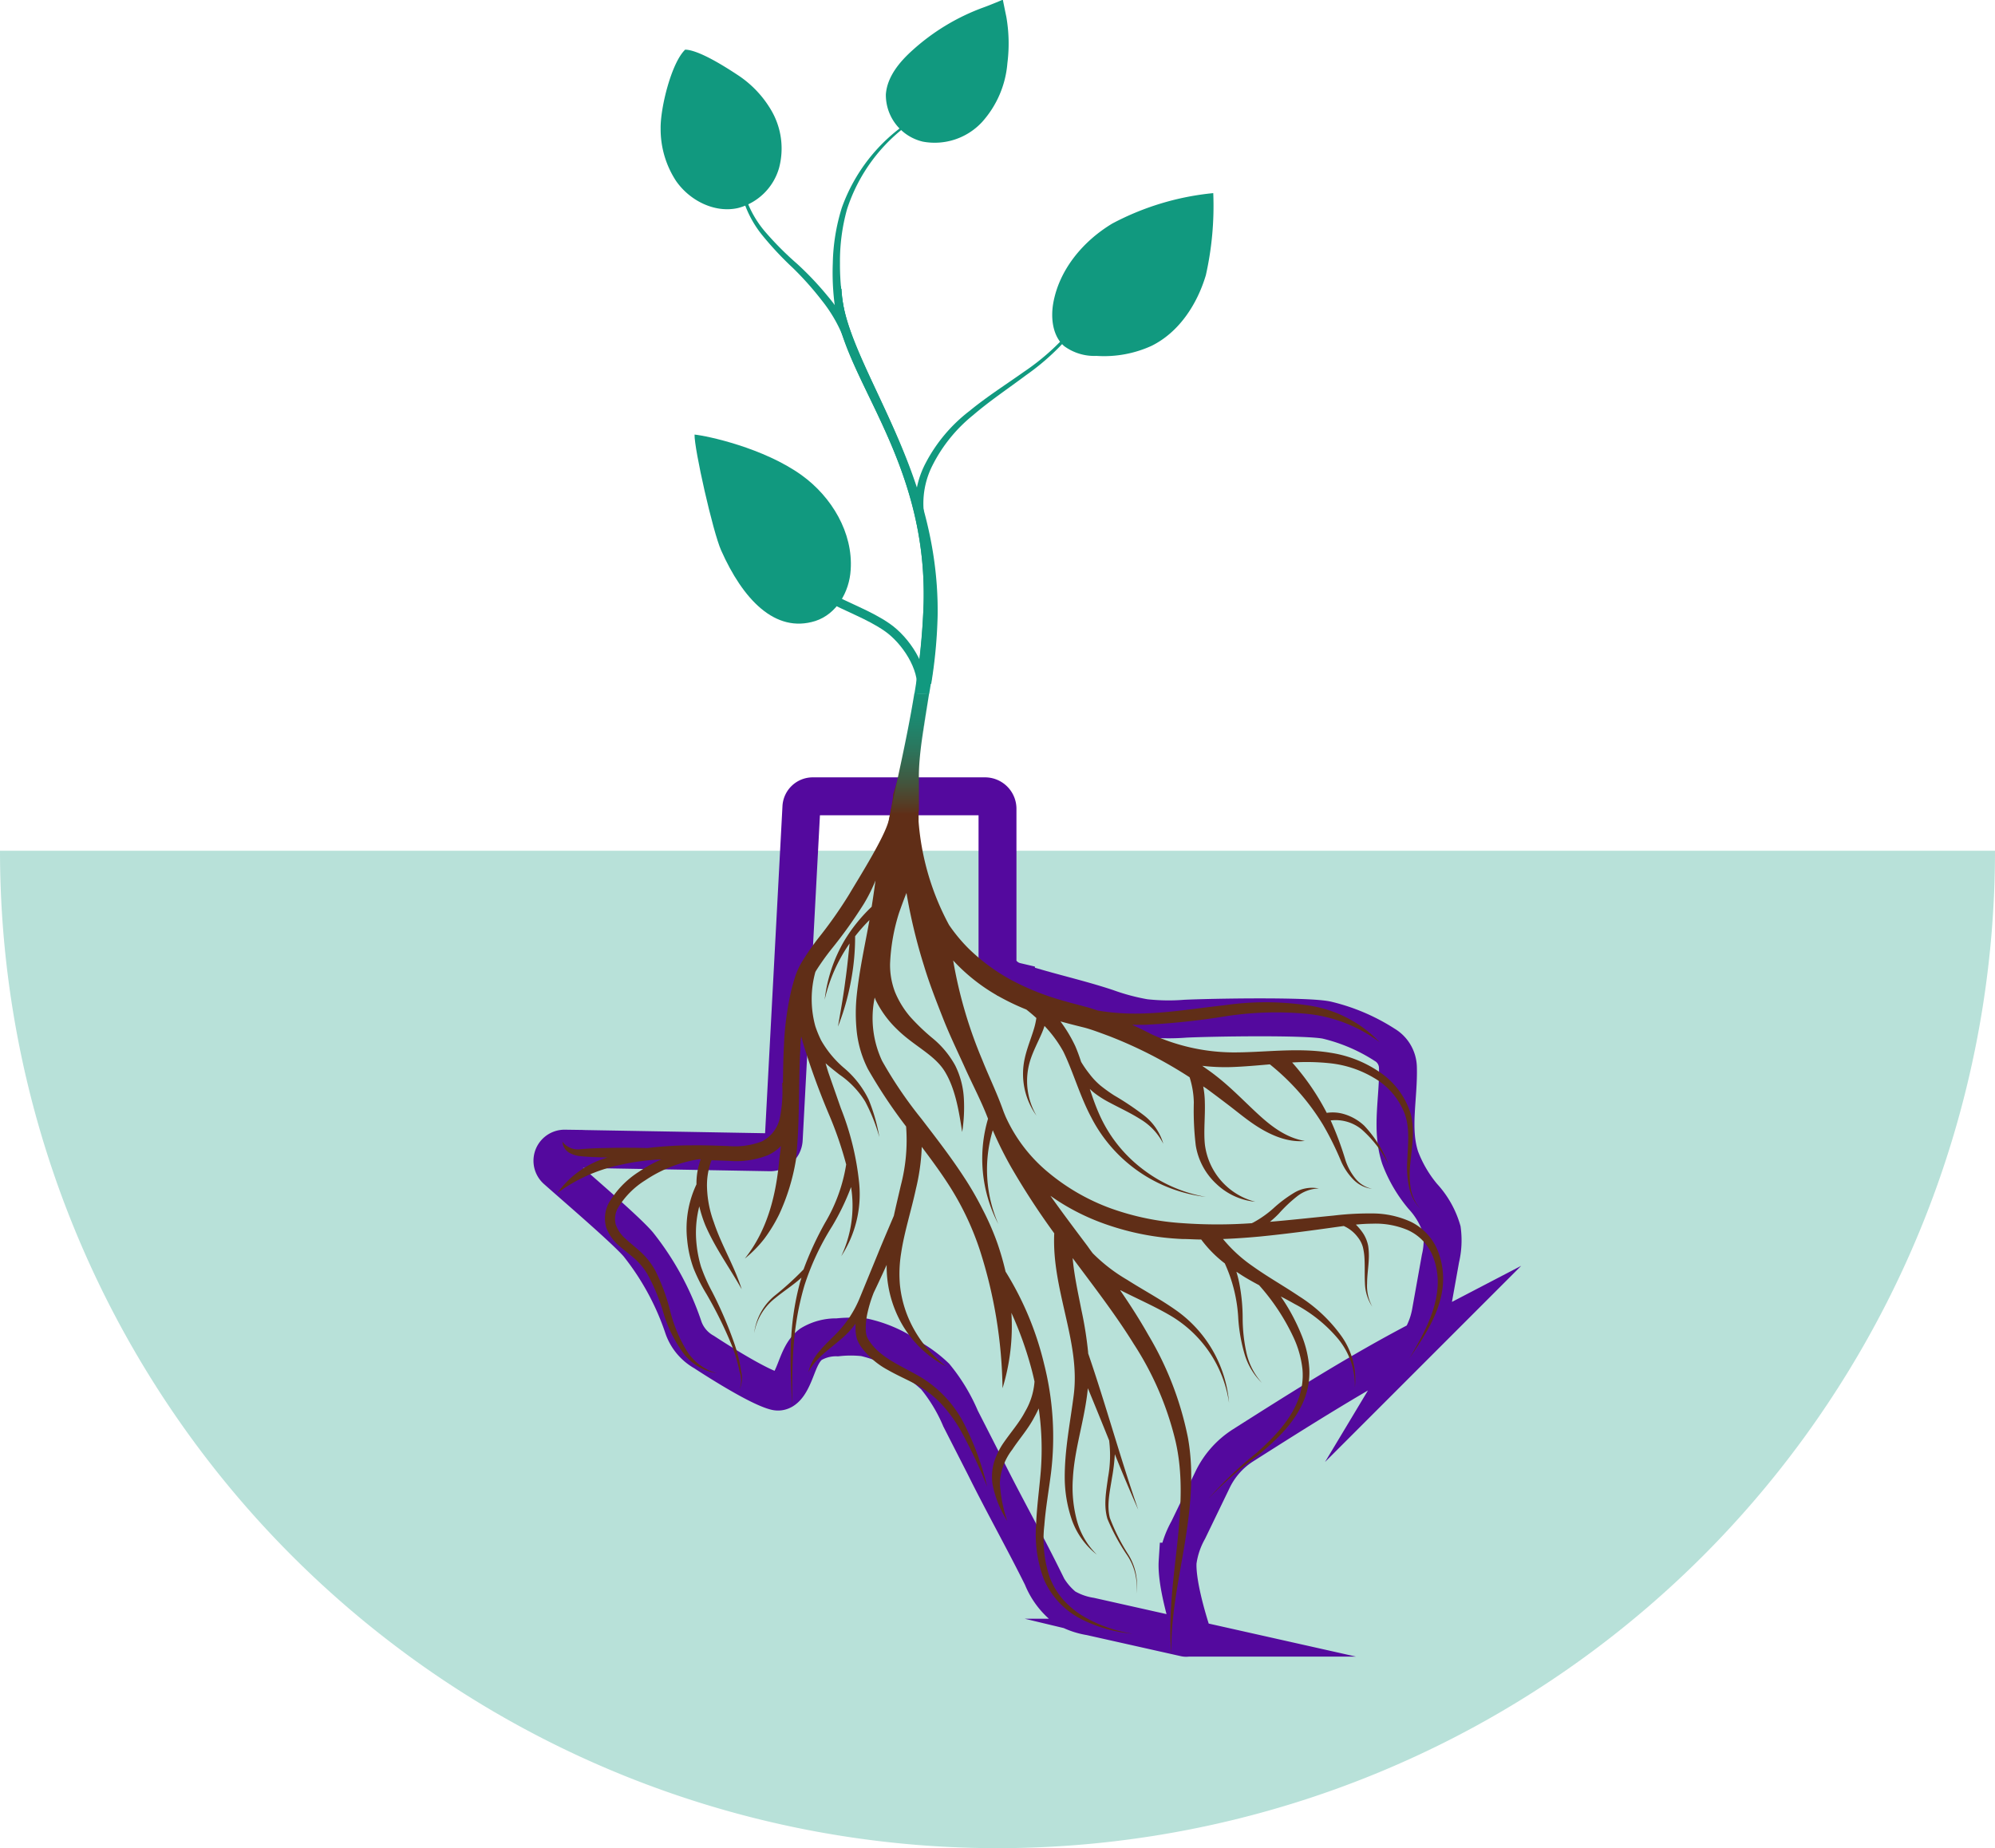
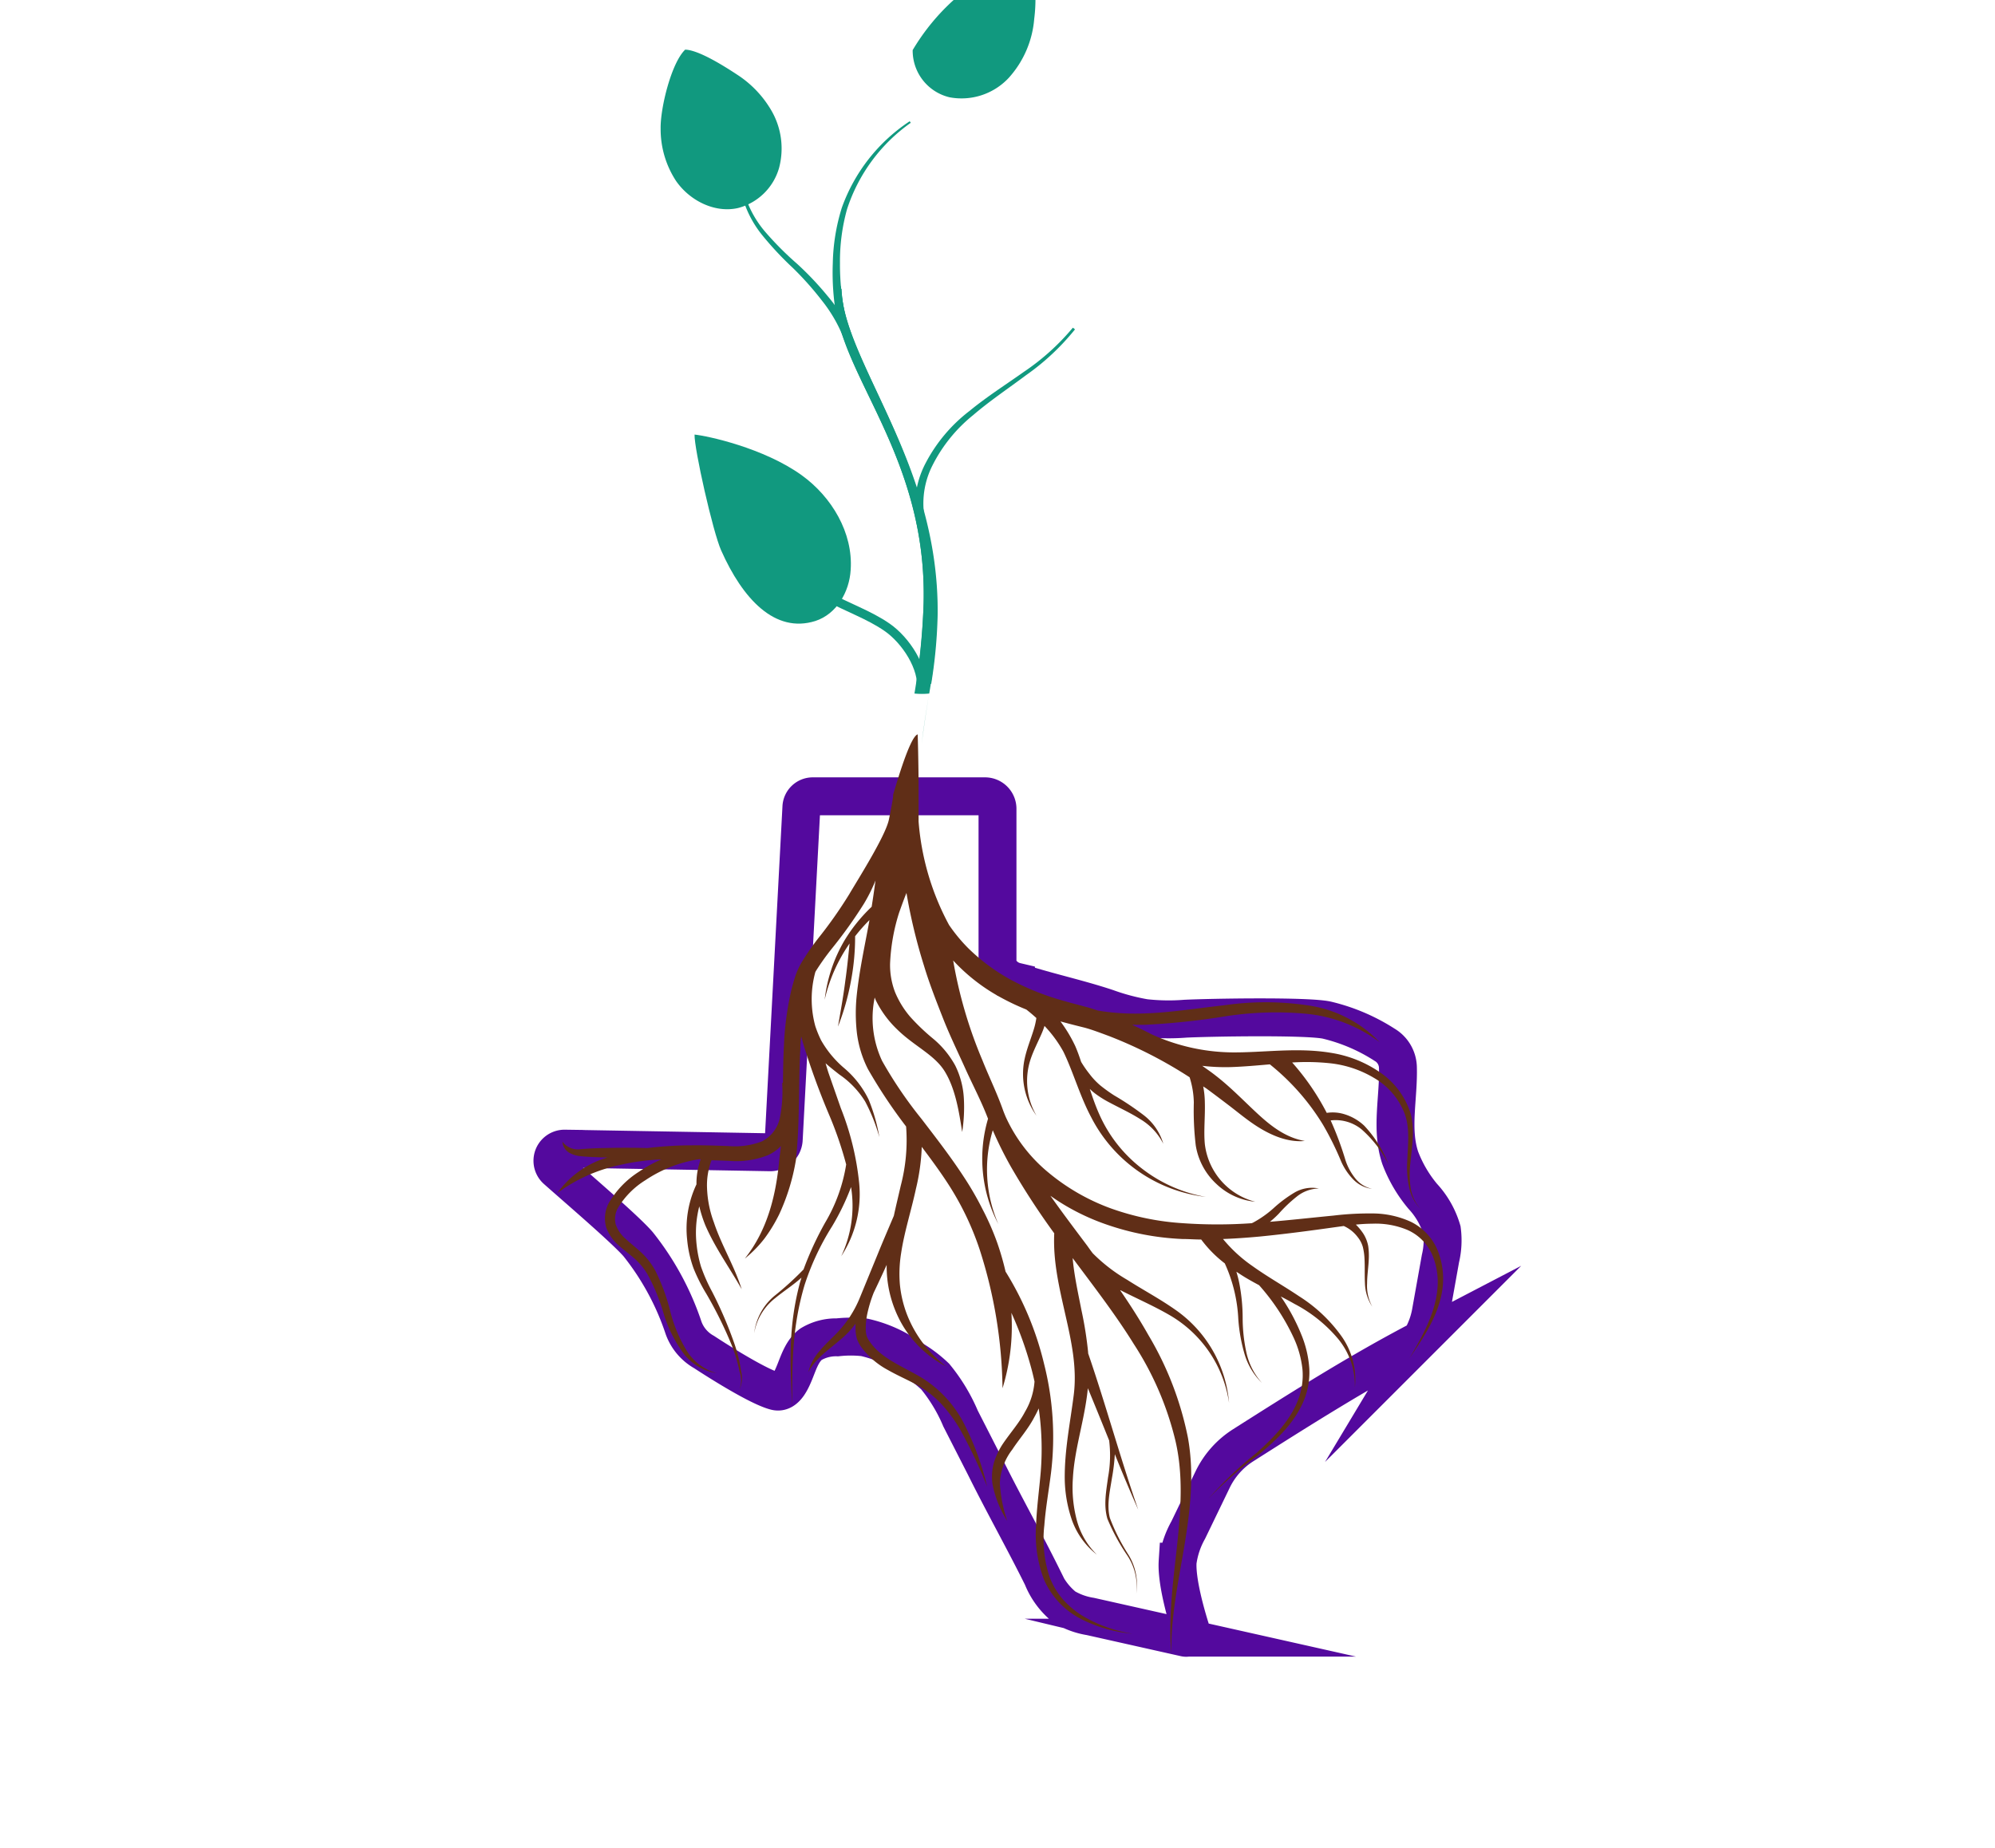
<svg xmlns="http://www.w3.org/2000/svg" viewBox="0 0 270 250.15">
  <defs>
    <style>.cls-1,.cls-3{fill:#11997f;}.cls-1{opacity:0.3;}.cls-2,.cls-6{fill:none;stroke-miterlimit:10;}.cls-2{stroke:#54099e;stroke-width:5.13px;}.cls-4{fill:#602e17;}.cls-5{fill:url(#linear-gradient);}.cls-6{stroke:#11997f;stroke-width:1.21px;}</style>
    <linearGradient id="linear-gradient" x1="122.99" y1="89.08" x2="122.99" y2="110.23" gradientUnits="userSpaceOnUse">
      <stop offset="0" stop-color="#11997f" />
      <stop offset="0.2" stop-color="#14957b" />
      <stop offset="0.39" stop-color="#1c8970" />
      <stop offset="0.58" stop-color="#2b765d" />
      <stop offset="0.77" stop-color="#3f5a42" />
      <stop offset="0.96" stop-color="#593720" />
      <stop offset="1" stop-color="#602e17" />
    </linearGradient>
  </defs>
  <g id="Bottom_Layer" data-name="Bottom Layer">
-     <path class="cls-1" d="M0,115.15a135,135,0,0,0,270,0Z" />
-   </g>
+     </g>
  <g id="_1_highlights_shadows" data-name="1 highlights&amp;shadows">
    <path class="cls-2" d="M135,130.62V109.47a1.69,1.69,0,0,0-1.7-1.69H110a1.54,1.54,0,0,0-1.54,1.45l-2.39,45a1.83,1.83,0,0,1-1.85,1.73l-27.79-.49a1.64,1.64,0,0,0-1.12,2.86c2.8,2.49,9.34,8.08,11.06,10.08a36.82,36.82,0,0,1,6.15,11.34A6.12,6.12,0,0,0,95.29,183s7,4.63,9.68,5.31c1.36.35,2.15-1.5,2.67-2.81s1-2.73,2.12-3.56a6.6,6.6,0,0,1,3.57-.93,16.32,16.32,0,0,1,3.63,0,17.05,17.05,0,0,1,6.31,2.85,17,17,0,0,1,3.3,2.46A23.12,23.12,0,0,1,130,192l3.29,6.45c2.57,5.18,5.25,9.92,7.77,15a9.94,9.94,0,0,0,3,4.07,9.8,9.8,0,0,0,3.51,1.27l12.8,2.87a.71.71,0,0,0,.84-.91c-.69-2.16-2-6.73-1.83-9.38a12.1,12.1,0,0,1,1.44-4.29l3.31-6.85a11.31,11.31,0,0,1,4.13-4.62c7.87-5,15.77-10,24-14.29a10.93,10.93,0,0,0,1.41-3.83l1.28-7.15a10.59,10.59,0,0,0,.2-3.84,11.43,11.43,0,0,0-2.6-4.58,18,18,0,0,1-3.05-5.22c-1.3-3.91-.18-8.17-.31-12.29a3.65,3.65,0,0,0-1.8-3,25.2,25.2,0,0,0-7.84-3.34c-2.69-.57-15.45-.36-19.11-.19a29.07,29.07,0,0,1-5.52-.09,30.08,30.08,0,0,1-5.11-1.36c-4.1-1.36-8.21-2.21-12.31-3.57A3.5,3.5,0,0,1,135,130.62Z" />
  </g>
  <g id="Middle_Layer" data-name="Middle Layer">
    <path class="cls-3" d="M124.3,71.8a12.4,12.4,0,0,1,1-9.17,21.33,21.33,0,0,1,5.9-7c2.35-1.93,4.9-3.55,7.34-5.28a31.56,31.56,0,0,0,6.66-6l.29.23a32.34,32.34,0,0,1-6.61,6.19c-2.42,1.81-4.92,3.48-7.18,5.42a20.67,20.67,0,0,0-5.51,6.82,11.37,11.37,0,0,0-.75,8.37Z" />
    <path class="cls-4" d="M194.62,169.37a7.48,7.48,0,0,0-3.68-4,12.57,12.57,0,0,0-5.25-1.13,40.8,40.8,0,0,0-5.22.29c-2.88.28-5.74.6-8.6.84a12.84,12.84,0,0,0,1.21-1.11,19.14,19.14,0,0,1,2.41-2.29,4.94,4.94,0,0,1,3-1.11,4.68,4.68,0,0,0-3.37.6,17.44,17.44,0,0,0-2.76,2.07,14.17,14.17,0,0,1-2.66,1.89c-.09.06-.19.09-.28.14a66,66,0,0,1-9.33,0,35.39,35.39,0,0,1-9.74-2,28.41,28.41,0,0,1-8.51-4.9,21,21,0,0,1-5.75-7.54c-.11-.27-.22-.53-.32-.8-.83-2.36-1.92-4.57-2.81-6.81A60.85,60.85,0,0,1,129,130a25,25,0,0,0,6.56,5.07,31.74,31.74,0,0,0,3.34,1.57c.47.37.92.75,1.36,1.15a10.32,10.32,0,0,1-.39,1.67c-.38,1.23-.9,2.48-1.19,3.83a9.67,9.67,0,0,0,1.6,7.72,9.31,9.31,0,0,1-.84-7.52c.39-1.22,1-2.37,1.55-3.63.13-.31.26-.64.37-1a16.76,16.76,0,0,1,2.55,3.47c1.33,2.73,2.23,6,3.77,8.89A20.06,20.06,0,0,0,163.19,162a19.62,19.62,0,0,1-8.69-3.87,18.89,18.89,0,0,1-5.76-7.39c-.48-1.08-.87-2.21-1.25-3.35.22.2.43.4.67.58a13.89,13.89,0,0,0,2.06,1.29c1.41.75,2.82,1.4,4.11,2.22a8.19,8.19,0,0,1,3.11,3.33,7.56,7.56,0,0,0-2.69-3.9,38.8,38.8,0,0,0-3.95-2.64,21,21,0,0,1-1.84-1.32,9.5,9.5,0,0,1-1.51-1.59,15.26,15.26,0,0,1-1.13-1.63c-.23-.7-.48-1.41-.8-2.15a19.36,19.36,0,0,0-2-3.33c1.06.29,2.12.56,3.13.81s2.33.76,3.47,1.18A59.52,59.52,0,0,1,161,145.81a12,12,0,0,1,.57,3.42,39.73,39.73,0,0,0,.26,5.79,9.05,9.05,0,0,0,2.81,5.24,8.87,8.87,0,0,0,5.25,2.4,9.17,9.17,0,0,1-6.83-7.81c-.17-1.81.06-3.69,0-5.67a12,12,0,0,0-.22-2.13l.39.25c1,.73,2,1.49,3,2.25s2,1.59,3.06,2.34c2.1,1.49,4.69,2.79,7.3,2.54-2.56-.44-4.56-2-6.38-3.68s-3.64-3.59-5.7-5.18c-.58-.46-1.2-.88-1.8-1.31a26.8,26.8,0,0,0,3.9.17c1.77-.06,3.52-.22,5.25-.37a31.42,31.42,0,0,1,7.2,8.19,40.62,40.62,0,0,1,2.47,5,8.35,8.35,0,0,0,1.63,2.4,4.26,4.26,0,0,0,2.53,1.26,4,4,0,0,1-2.31-1.47,7.73,7.73,0,0,1-1.29-2.42,43.42,43.42,0,0,0-2-5.37h0a5.57,5.57,0,0,1,4.15,1.18,15.81,15.81,0,0,1,3.7,4.79,16.28,16.28,0,0,0-3.31-5.26,6.82,6.82,0,0,0-2.81-1.59,5.35,5.35,0,0,0-2.26-.14,33.17,33.17,0,0,0-4.68-6.82,30.25,30.25,0,0,1,5,.09,14.61,14.61,0,0,1,6.08,2,9.52,9.52,0,0,1,4.12,4.78c.77,2,.45,4.31.37,6.56a12.82,12.82,0,0,0,.24,3.38,6,6,0,0,0,1.54,3,5.76,5.76,0,0,1-1.34-3,12.72,12.72,0,0,1,0-3.32c.2-2.2.66-4.52-.05-6.81a10.59,10.59,0,0,0-4.24-5.46,16,16,0,0,0-6.48-2.53c-4.61-.77-9.19,0-13.56-.06A26.86,26.86,0,0,1,155.87,140c-.87-.45-1.75-.88-2.65-1.29q.84,0,1.68,0a97.81,97.81,0,0,0,11-1.16,44.64,44.64,0,0,1,10.82-.34,19.71,19.71,0,0,1,10,3.85,16.68,16.68,0,0,0-9.83-5,38.71,38.71,0,0,0-11.17,0c-3.68.4-7.29,1-10.9,1.11a30.93,30.93,0,0,1-6.24-.39c-.41-.14-.83-.28-1.29-.41-1.27-.35-2.47-.64-3.66-1a34.06,34.06,0,0,1-6.81-2.75,26.14,26.14,0,0,1-5.8-4.3,22.13,22.13,0,0,1-2.58-3.13,35.15,35.15,0,0,1-4.12-14c0-1.17,0-2.74,0-4.35,0-3.51-.12-7.44-.12-7.44-1.16.29-3.35,8.37-3.34,8.18,0,0,.17-.17-.56,3.36-.46,2.21-4.17,8.06-5.38,10.12a59.56,59.56,0,0,1-4.23,6,35.25,35.25,0,0,0-2.2,3.2,9.86,9.86,0,0,0-.87,1.92c-.19.62-.38,1.24-.53,1.87a40.59,40.59,0,0,0-1,7.62c-.09,1.64-.11,3.28-.13,4.9h-.1a18.17,18.17,0,0,1-.31,4.71,4.62,4.62,0,0,1-2.44,3.21,10.15,10.15,0,0,1-4.49.63c-1.65-.06-3.33-.12-5-.1a50.46,50.46,0,0,0-6,.37q-2.94-.08-5.88,0c-1,0-2.06.07-3.06.14a2.62,2.62,0,0,1-2.56-1A1.88,1.88,0,0,0,77,156a3.73,3.73,0,0,0,1.59.49c1.06.11,2.06.13,3.09.17h.54a12.78,12.78,0,0,0-6.79,4.82,21.73,21.73,0,0,1,8.38-3.78,30.08,30.08,0,0,1,5.69-.77,18.15,18.15,0,0,0-3,1.65,12.41,12.41,0,0,0-4.13,4.29,4.46,4.46,0,0,0-.34,3.22,5.81,5.81,0,0,0,1.8,2.56c.74.66,1.51,1.21,2.17,1.81a8.79,8.79,0,0,1,1.66,2.07,26.11,26.11,0,0,1,2.11,5.11,17.83,17.83,0,0,0,2.47,5.17A7,7,0,0,0,97,185.86a7,7,0,0,1-4.25-3.36,19.23,19.23,0,0,1-2.07-5.14,26.43,26.43,0,0,0-2-5.4,10,10,0,0,0-1.82-2.37c-.72-.68-1.48-1.25-2.14-1.87a4.56,4.56,0,0,1-1.39-2,3.07,3.07,0,0,1,.32-2.26,11.23,11.23,0,0,1,3.7-3.72,18,18,0,0,1,7.26-2.84h.23a9.43,9.43,0,0,0-.58,3.4A14,14,0,0,0,93,167.81a15.44,15.44,0,0,0,.86,3.85,23.1,23.1,0,0,0,1.75,3.48A56,56,0,0,1,99,182a19.7,19.7,0,0,1,1.08,3.63,3.59,3.59,0,0,1,0,2.46,3.68,3.68,0,0,0,.22-2.49,20,20,0,0,0-.91-3.74,55,55,0,0,0-3-7,23.36,23.36,0,0,1-1.52-3.43,16.47,16.47,0,0,1-.65-3.62,14.33,14.33,0,0,1,.42-4.53,17.76,17.76,0,0,0,.83,2.59c1.36,3.12,3.3,5.76,4.91,8.63-1-3.17-2.76-6-3.77-9.07a14.76,14.76,0,0,1-.92-4.6,9.5,9.5,0,0,1,.61-3.79l2.33.08a11.77,11.77,0,0,0,5.34-.78,5.87,5.87,0,0,0,1.72-1.22c-.06.53-.12,1.05-.2,1.57-.41,4.82-1.53,9.7-4.69,13.66a16.25,16.25,0,0,0,2.66-2.71,21.06,21.06,0,0,0,2-3.29,28.51,28.51,0,0,0,2.26-7.36c.55-5.12.32-10.14.6-15.05q0-.82.12-1.65l.21.79a99.39,99.39,0,0,0,3.49,9.64,50.15,50.15,0,0,1,2.38,6.89,22.24,22.24,0,0,1-2.85,7.88,43.83,43.83,0,0,0-2.92,6.33,41.78,41.78,0,0,1-4,3.63,7.81,7.81,0,0,0-2.68,5,7.65,7.65,0,0,1,2.86-4.76c1.14-.94,2.41-1.74,3.54-2.76-.08.3-.19.59-.26.88-1.52,5.87-1.29,10.55-1,16.48,0-5.94,0-10.62,1.66-16.3a35.14,35.14,0,0,1,3.74-8,32.67,32.67,0,0,0,2.57-5.32,16,16,0,0,1-1.33,9.36,15.34,15.34,0,0,0,2.43-9.87A37.61,37.61,0,0,0,113.8,150l-1.67-4.78c-.14-.43-.27-.87-.4-1.31.62.55,1.26,1.05,1.87,1.53a12.13,12.13,0,0,1,3.49,3.65,24.11,24.11,0,0,1,1.92,4.82,24.06,24.06,0,0,0-1.44-5.06,13,13,0,0,0-3.26-4.23,14,14,0,0,1-3.18-3.81,14.74,14.74,0,0,1-.79-1.93,13.86,13.86,0,0,1,0-7.29l.06-.13a33.11,33.11,0,0,1,2.08-2.94,62.71,62.71,0,0,0,4.44-6.2,22,22,0,0,0,1.57-3.15c-.16,1.19-.33,2.38-.52,3.56a21.88,21.88,0,0,0-3.69,4.58,20.4,20.4,0,0,0-2.67,8,21.92,21.92,0,0,1,3.37-7.61c-.17,1.67-.33,3.33-.57,5-.26,2.08-.64,4.15-1,6.25a33.28,33.28,0,0,0,1.75-6.13,32,32,0,0,0,.57-6.1,23.89,23.89,0,0,1,1.94-2.19l-.06.35c-.58,3.18-1.29,6.39-1.65,9.73a23.51,23.51,0,0,0,0,5.1,14.82,14.82,0,0,0,1.51,5,69.68,69.68,0,0,0,5.16,7.76,24.21,24.21,0,0,1-.72,8c-.31,1.35-.64,2.71-.94,4.09-.74,1.75-1.5,3.5-2.21,5.26l-2.38,5.8a15,15,0,0,1-3.31,5c-.72.74-1.51,1.45-2.19,2.29a6.56,6.56,0,0,0-1.48,2.82c1-1.92,2.72-3,4.33-4.4a11.77,11.77,0,0,0,2.06-2.17,8.24,8.24,0,0,0,0,.86,5,5,0,0,0,.21,1.27,5.07,5.07,0,0,0,.62,1.12,10.88,10.88,0,0,0,3.51,3c1.31.75,2.65,1.32,3.89,2a14,14,0,0,1,3.32,2.55,20.42,20.42,0,0,1,2.54,3.41,66.5,66.5,0,0,1,3.72,7.85,38,38,0,0,0-3-8.27,15.76,15.76,0,0,0-6-6.56c-2.55-1.5-5.35-2.55-6.87-4.77a3.46,3.46,0,0,1-.43-.78,3.39,3.39,0,0,1-.13-.88,10,10,0,0,1,.18-2,17.86,17.86,0,0,1,.9-3c.6-1.25,1.18-2.5,1.75-3.76a15.75,15.75,0,0,0,1.69,7.32,14.71,14.71,0,0,0,6.38,6.44,16.27,16.27,0,0,1-5.28-6.94,15.48,15.48,0,0,1-1-4.16,17.45,17.45,0,0,1,.17-4.26c.43-2.87,1.36-5.71,2-8.69a28.59,28.59,0,0,0,.79-5.68c1.35,1.8,2.68,3.6,3.86,5.47a38.76,38.76,0,0,1,4,8.5,63.74,63.74,0,0,1,3.07,18.7,28.56,28.56,0,0,0,1.2-10.21,48.94,48.94,0,0,1,2.7,7.53c.16.59.3,1.18.43,1.77a9.39,9.39,0,0,1-1.29,4.1c-.78,1.5-1.94,2.78-3,4.34a9.87,9.87,0,0,0-1.21,2.56,7.16,7.16,0,0,0-.19,2.87,14.25,14.25,0,0,0,2,5,19.06,19.06,0,0,1-1-5.1A8,8,0,0,1,137,196.2c.91-1.4,2.15-2.77,3-4.42.21-.37.4-.76.58-1.15a38.64,38.64,0,0,1,.27,8.6c-.2,2.38-.54,4.79-.63,7.24a17.21,17.21,0,0,0,1.06,7.3,10.9,10.9,0,0,0,5,5.35,19,19,0,0,0,7,2,18.76,18.76,0,0,1-6.74-2.4,11.85,11.85,0,0,1-2.71-2.27,10.31,10.31,0,0,1-1.78-3,16.33,16.33,0,0,1-.71-7c.18-2.38.61-4.74.91-7.16a40.23,40.23,0,0,0-.94-14.66,42.19,42.19,0,0,0-5.22-12.52,37.36,37.36,0,0,0-1.12-3.88,35.67,35.67,0,0,0-2-4.57,42.7,42.7,0,0,0-2.49-4.31c-1.8-2.77-3.8-5.34-5.76-7.9a57,57,0,0,1-5.34-7.86,13.67,13.67,0,0,1-1-8.57l.15.37a13.9,13.9,0,0,0,2.86,3.91c2.31,2.29,5.08,3.44,6.48,5.73s1.9,5.26,2.35,8.19a21.68,21.68,0,0,0,.23-4.49,11.43,11.43,0,0,0-1.17-4.51,12.63,12.63,0,0,0-3-3.64,28.26,28.26,0,0,1-3.09-2.95,12.41,12.41,0,0,1-2.07-3.38,10.29,10.29,0,0,1-.66-3.79,26.26,26.26,0,0,1,1.22-6.92c.32-.9.64-1.79,1-2.68a74.14,74.14,0,0,0,2.38,9.88c.73,2.42,1.65,4.75,2.56,7.07s2,4.55,3,6.77,2.14,4.37,3,6.59l.1.25a19.05,19.05,0,0,0,1.39,14.25,18.52,18.52,0,0,1-.75-12.69,51.8,51.8,0,0,0,2.46,4.95,100.78,100.78,0,0,0,5.86,9c-.18,3.85.71,7.47,1.49,10.95.84,3.69,1.61,7.24,1.15,10.91s-1.25,7.42-1.22,11.33a17.86,17.86,0,0,0,1,5.7,10.33,10.33,0,0,0,3.35,4.6,10.13,10.13,0,0,1-2.75-4.79,17.28,17.28,0,0,1-.5-5.5c.19-3.69,1.38-7.29,1.9-11.13.05-.36.09-.73.13-1.1q1.45,3.51,2.88,7.07a16.45,16.45,0,0,1-.15,5c-.24,1.81-.63,3.72-.09,5.59a27.48,27.48,0,0,0,2.65,4.9,7.61,7.61,0,0,1,1.26,5.25,7.76,7.76,0,0,0-1.1-5.34,26.26,26.26,0,0,1-2.47-4.91c-.45-1.75,0-3.6.28-5.41a26.15,26.15,0,0,0,.39-3.23c1,2.52,2.06,5,3.17,7.53-2.43-7-4.36-14.12-6.78-21.17a.34.34,0,0,1,0-.1,50.69,50.69,0,0,0-.9-5.71c-.47-2.39-1-4.77-1.2-7.09,2.87,3.86,5.79,7.62,8.28,11.64a41.91,41.91,0,0,1,5.61,13c2.22,9.33-1.41,19.15-.53,28.9-.1-4.89.94-9.66,1.74-14.46s1.4-9.81.5-14.78a43.83,43.83,0,0,0-5.35-13.88c-1.18-2.09-2.47-4.1-3.82-6.06l.06,0c2.27,1.16,4.56,2.15,6.68,3.39a16.49,16.49,0,0,1,8,11.85A17.07,17.07,0,0,0,159,177.23c-2.1-1.47-4.34-2.66-6.44-4a22.55,22.55,0,0,1-4.67-3.6c-.25-.32-.49-.66-.73-1-1.69-2.25-3.38-4.49-5-6.78a28.85,28.85,0,0,0,2.62,1.66,30.25,30.25,0,0,0,4.86,2.19,35.94,35.94,0,0,0,10.37,2c.86,0,1.71.07,2.56.07a16.29,16.29,0,0,0,3.19,3.23,20.38,20.38,0,0,1,1.83,7.53,22.34,22.34,0,0,0,.82,4.65,9,9,0,0,0,2.38,4,9.05,9.05,0,0,1-2.1-4.09,22.13,22.13,0,0,1-.51-4.6,25.06,25.06,0,0,0-.44-4.72,15.72,15.72,0,0,0-.41-1.64c.4.26.8.53,1.2.77.62.37,1.25.72,1.87,1.05a29,29,0,0,1,4.7,7.15,13.63,13.63,0,0,1,1.17,4.21,9.18,9.18,0,0,1-.63,4.27c-1.09,2.76-3.27,5-5.5,7a53,53,0,0,0-6.6,6.28,52.12,52.12,0,0,1,6.85-6c2.32-1.94,4.64-4.09,5.94-7a10,10,0,0,0,.87-4.62,14.58,14.58,0,0,0-1.07-4.58,26.62,26.62,0,0,0-2.79-5.18c.62.32,1.24.65,1.85,1a19.46,19.46,0,0,1,5.75,4.55,9.91,9.91,0,0,1,2.42,6.84,10.13,10.13,0,0,0-1.94-7.2,20.48,20.48,0,0,0-5.6-5.22c-2.11-1.42-4.31-2.65-6.3-4.08a19.52,19.52,0,0,1-4-3.67c1.65-.06,3.3-.18,4.94-.33,3.44-.34,6.85-.79,10.24-1.27l1.16-.16a4.81,4.81,0,0,1,1.91,1.53,3.74,3.74,0,0,1,.68,1.33,8.24,8.24,0,0,1,.22,1.58c.06,1.09,0,2.21.06,3.33a6.08,6.08,0,0,0,1,3.16,5.85,5.85,0,0,1-.71-3.17c0-1.09.19-2.19.23-3.32a9.16,9.16,0,0,0-.08-1.73,4.79,4.79,0,0,0-.67-1.69,7.59,7.59,0,0,0-1-1.21c.73-.07,1.46-.12,2.19-.12a11.18,11.18,0,0,1,4.76.83,6.55,6.55,0,0,1,3.33,3.25,9.48,9.48,0,0,1,.75,4.81c-.32,3.35-2.07,6.43-3.8,9.36,1.9-2.81,3.93-5.74,4.47-9.28A10.31,10.31,0,0,0,194.62,169.37Z" />
    <path class="cls-3" d="M125,81.73a91.84,91.84,0,0,1-1,10.92l.52,0a5.73,5.73,0,0,0,1.51-.1,66.16,66.16,0,0,0,.87-9.37c.22-20.73-12.79-34.08-13-44.12l-.89.46C112.88,50.23,125.54,61.09,125,81.73Z" />
-     <path class="cls-5" d="M125.75,93.83a9.83,9.83,0,0,1-2,0c-1.11,6.81-2.65,12.94-3.48,17.44l4.09-1.51c0-1.2,0-2.59,0-4.15C124.29,102.25,125.06,98.21,125.75,93.83Z" />
    <path class="cls-3" d="M113.27,43.19a33.94,33.94,0,0,1-.56-7.58,26.85,26.85,0,0,1,1.22-7.49,23.5,23.5,0,0,1,9.19-11.71l.14.21a23,23,0,0,0-8.63,11.72,26.22,26.22,0,0,0-.95,7.28,33.66,33.66,0,0,0,.76,7.31Z" />
    <path class="cls-3" d="M114.15,45.7a19.56,19.56,0,0,0-2.9-5,42.09,42.09,0,0,0-3.93-4.42,44.1,44.1,0,0,1-4.12-4.4,14.52,14.52,0,0,1-2.77-5.38l.38-.1a14,14,0,0,0,2.86,5.1,42.69,42.69,0,0,0,4.2,4.2A42.25,42.25,0,0,1,112,40.06a20.46,20.46,0,0,1,3.24,5.21Z" />
    <path class="cls-3" d="M121.11,107l.06-.28Z" />
    <path class="cls-3" d="M125,81.73a93.08,93.08,0,0,1-1.24,12.14v0a9.83,9.83,0,0,0,2,0,73.89,73.89,0,0,0,1.06-10.63c.22-20.73-12.83-34.49-13-44.54l-.85.88C112.88,50.23,125.54,61.09,125,81.73Z" />
    <path class="cls-3" d="M120.69,109l.21-1Z" />
    <path class="cls-3" d="M125.74,93.85c-.37,2.39-.77,4.68-1,6.81C125,98.53,125.37,96.24,125.74,93.85Z" />
    <path class="cls-3" d="M120.25,111.24c.09-.5.19-1,.3-1.55C120.44,110.22,120.34,110.74,120.25,111.24Z" />
    <path class="cls-3" d="M124.42,103.19c.06-.75.15-1.53.25-2.33C124.57,101.66,124.48,102.44,124.42,103.19Z" />
    <path class="cls-3" d="M124.41,103.44c-.06.75-.09,1.49-.08,2.19,0,1.56,0,3,0,4.15l-4.09,1.51h0l4.09-1.51c0-1.2,0-2.59,0-4.15C124.32,104.93,124.35,104.19,124.41,103.44Z" />
-     <path class="cls-3" d="M123.52,6.78c-1.79,1.6-3.46,3.62-3.63,6a6.49,6.49,0,0,0,5,6.39,8.74,8.74,0,0,0,8-2.63,13.52,13.52,0,0,0,3.45-8,21.05,21.05,0,0,0-.15-6.29c-.19-.9-.47-2.29-.47-2.29s-1.72.73-2.68,1.07A29.22,29.22,0,0,0,123.52,6.78Z" />
+     <path class="cls-3" d="M123.52,6.78a6.49,6.49,0,0,0,5,6.39,8.74,8.74,0,0,0,8-2.63,13.52,13.52,0,0,0,3.45-8,21.05,21.05,0,0,0-.15-6.29c-.19-.9-.47-2.29-.47-2.29s-1.72.73-2.68,1.07A29.22,29.22,0,0,0,123.52,6.78Z" />
    <path class="cls-3" d="M91.48,24.47c1.84,2.67,5.23,4.4,8.39,3.69a7.82,7.82,0,0,0,5.57-5.44,10.24,10.24,0,0,0-1.1-7.86,14.42,14.42,0,0,0-4.55-4.74c-1.52-1-5.18-3.36-7.06-3.4-1.88,1.8-3.37,7.93-3.32,10.67A12.79,12.79,0,0,0,91.48,24.47Z" />
-     <path class="cls-3" d="M150.53,30.26c-4,2.41-7.22,6.29-8,10.86-.33,2-.06,4.39,1.51,5.74a6.9,6.9,0,0,0,4.35,1.31,15.47,15.47,0,0,0,7.46-1.36c3.71-1.83,6.17-5.61,7.35-9.57a42.76,42.76,0,0,0,1-11.1A36.6,36.6,0,0,0,150.53,30.26Z" />
    <path class="cls-3" d="M108.47,64.3c4.08,2.93,7,7.8,6.66,12.82-.17,3-1.91,6-4.78,6.93-5.48,1.73-9.84-3-12.75-9.55C96.48,72,93.94,60.71,94,58.82,95.78,59,103.35,60.63,108.47,64.3Z" />
    <path class="cls-6" d="M124.69,93.41c.37-3-2.11-6.75-4.61-8.49s-5.46-2.71-8.11-4.21-5.15-3.8-5.62-6.81" />
  </g>
</svg>